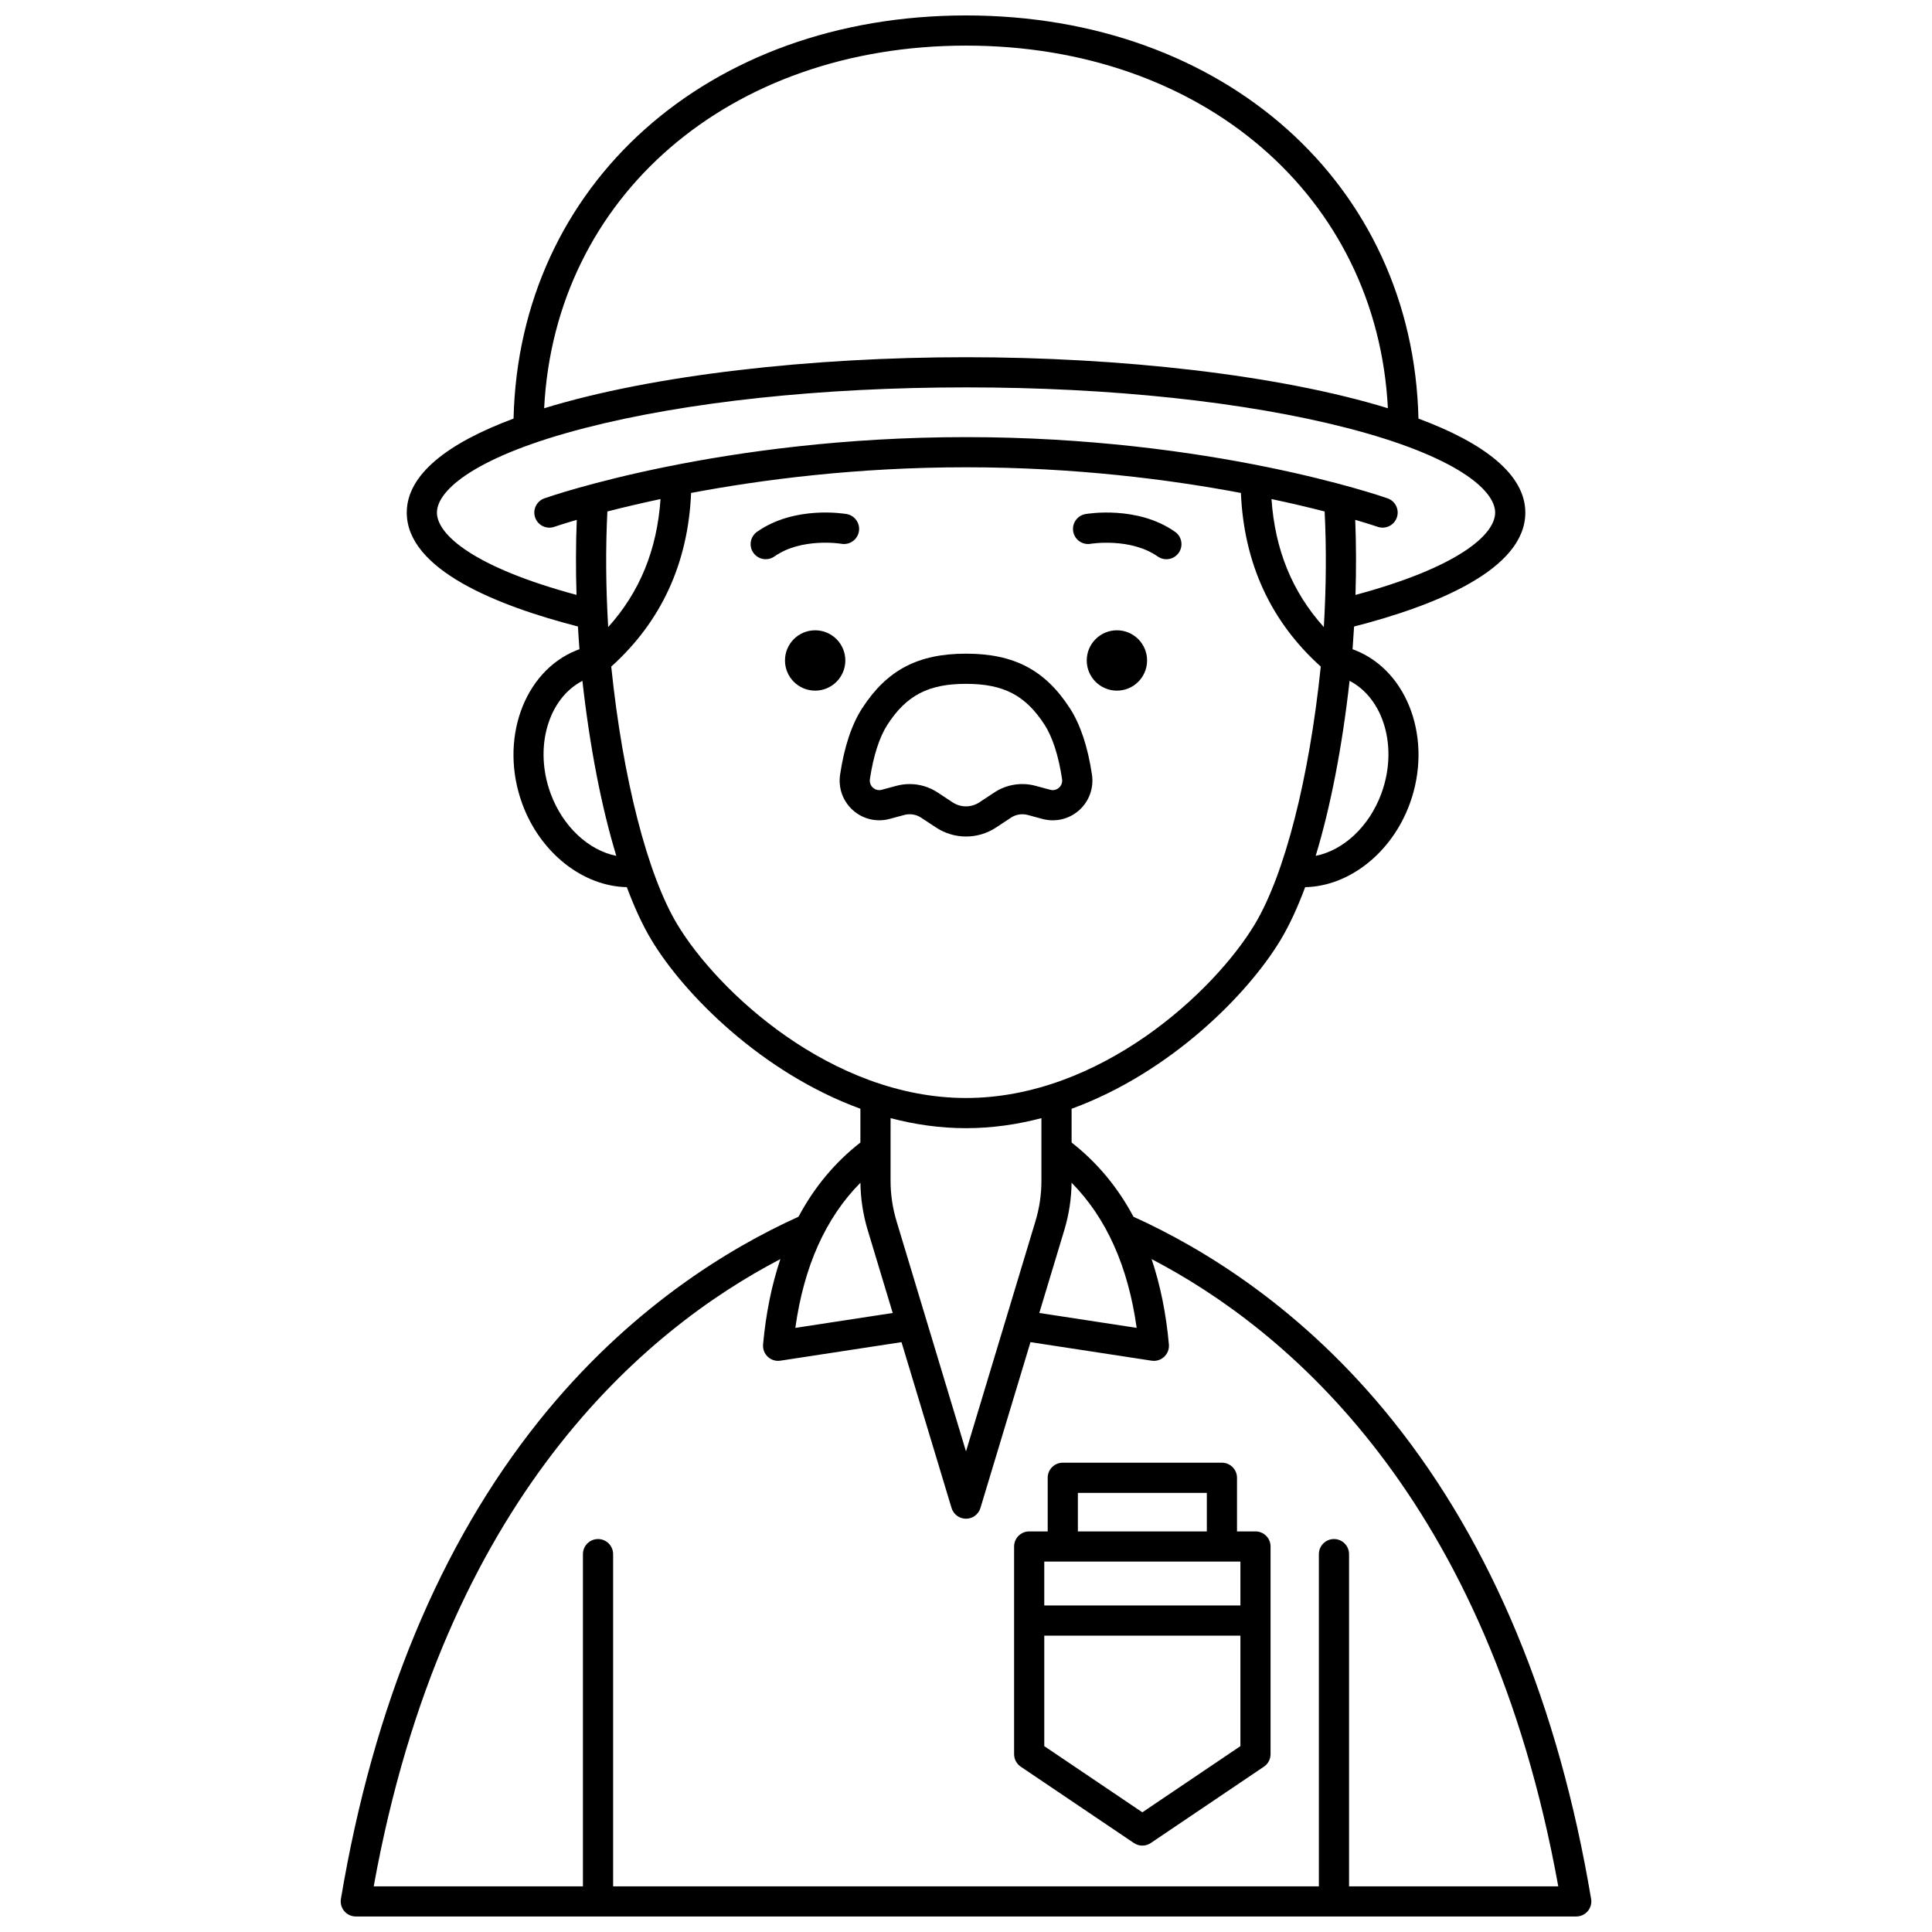
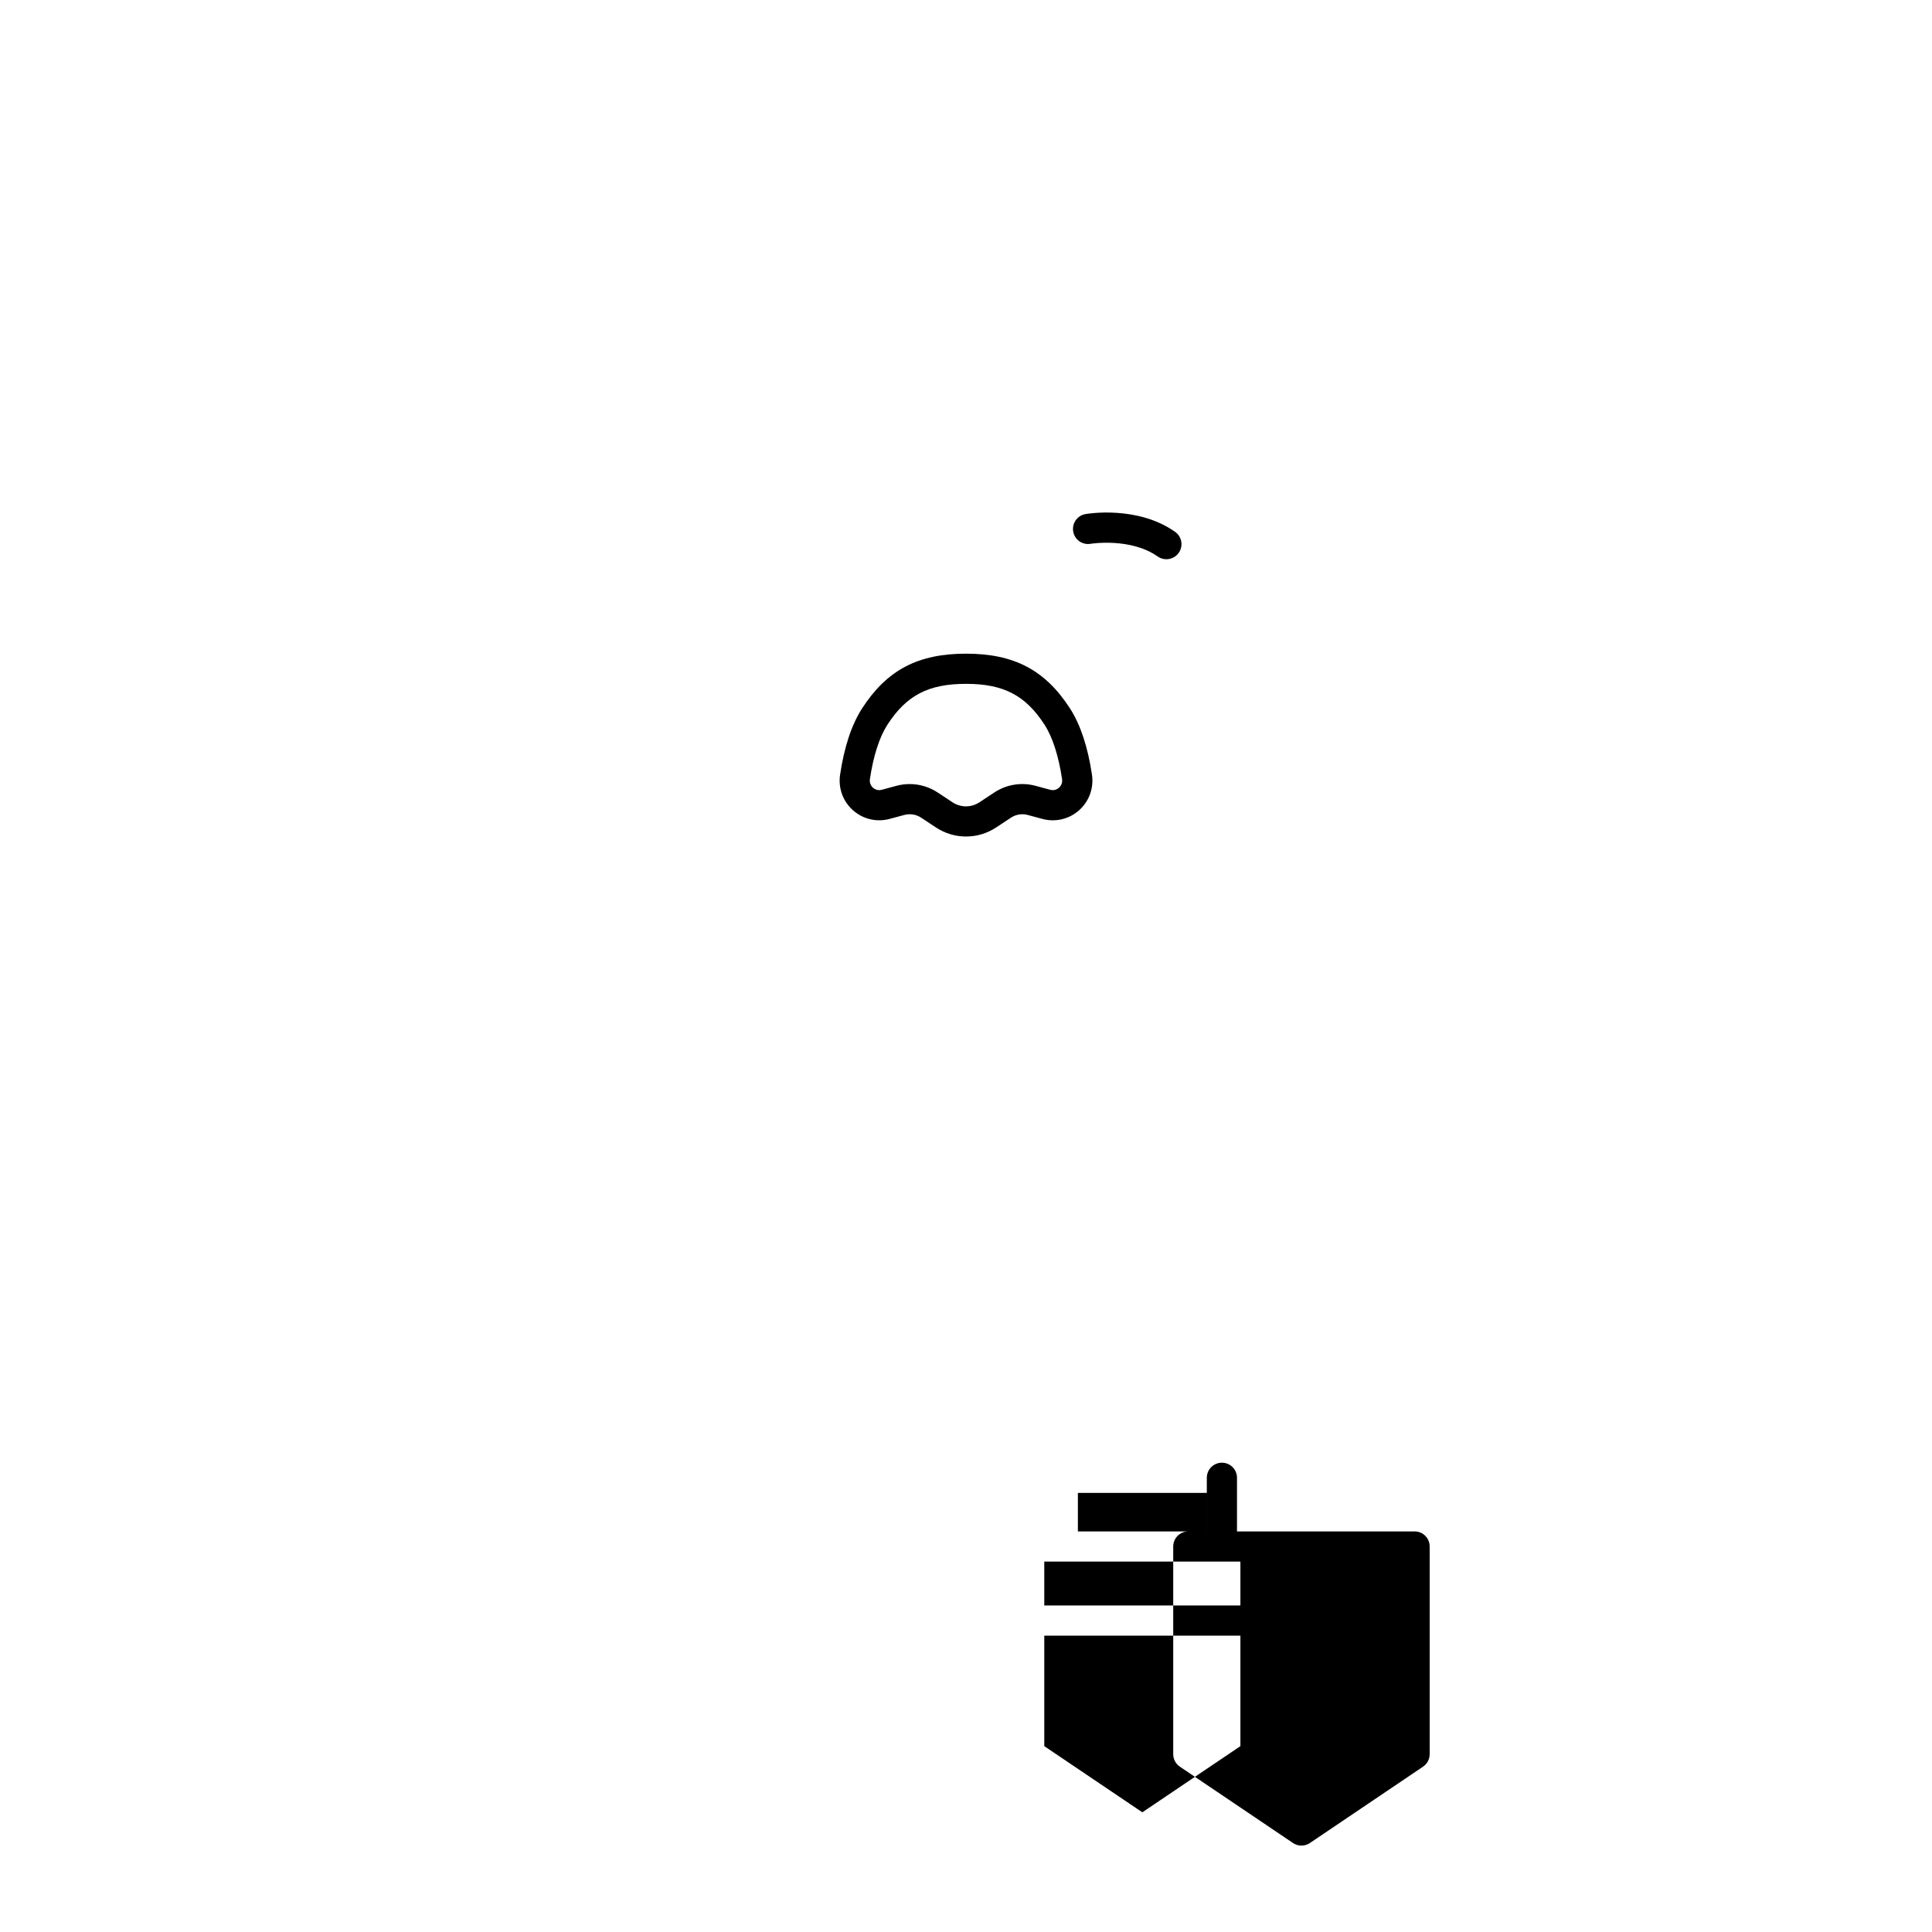
<svg xmlns="http://www.w3.org/2000/svg" width="800px" height="800px" version="1.1" viewBox="144 144 512 512">
  <defs>
    <clipPath id="a">
-       <path d="m234 148.09h332v503.81h-332z" />
-     </clipPath>
+       </clipPath>
  </defs>
-   <path d="m447.99 319.03c0 4.418-3.578 7.996-7.996 7.996-4.414 0-7.996-3.578-7.996-7.996s3.582-7.996 7.996-7.996c4.418 0 7.996 3.578 7.996 7.996" />
  <path d="m433.04 288.11c0.105-0.02 10.586-1.688 17.758 3.363 0.699 0.492 1.504 0.73 2.301 0.73 1.258 0 2.492-0.59 3.273-1.695 1.273-1.805 0.84-4.301-0.965-5.57-9.977-7.027-23.195-4.801-23.75-4.703-2.176 0.383-3.625 2.457-3.242 4.633 0.375 2.172 2.445 3.621 4.625 3.242z" />
-   <path d="m368.02 319.03c0 4.418-3.578 7.996-7.996 7.996-4.414 0-7.996-3.578-7.996-7.996s3.582-7.996 7.996-7.996c4.418 0 7.996 3.578 7.996 7.996" />
-   <path d="m366.99 288.11c2.172 0.375 4.238-1.074 4.625-3.246 0.383-2.176-1.07-4.25-3.242-4.633-0.559-0.098-13.777-2.328-23.754 4.703-1.805 1.273-2.238 3.766-0.965 5.57 0.777 1.105 2.016 1.695 3.273 1.695 0.797 0 1.598-0.238 2.301-0.73 7.195-5.07 17.598-3.387 17.762-3.359z" />
  <g clip-path="url(#a)">
-     <path d="m565.66 647.24c-8.59-51.25-26.25-93.875-52.496-126.68-23.715-29.648-50.266-45.738-68.781-54.109-4.168-7.82-9.641-14.391-16.398-19.672v-8.945c26.133-9.543 46.734-30.328 55.402-44.773 2.312-3.852 4.484-8.551 6.496-13.953 11.645-0.234 22.961-9.07 27.727-22.129 6.121-16.77-0.332-35-14.395-40.637-0.258-0.102-0.516-0.195-0.773-0.289 0.152-2.016 0.289-4.023 0.402-6.016 21.359-5.492 45.383-15.035 45.383-30.191 0-10.098-10.895-18.441-28.32-24.914-1.461-62.078-51.434-106.84-119.9-106.84-68.477 0-118.45 44.762-119.91 106.84-17.414 6.473-28.301 14.812-28.301 24.906 0 15.152 24.012 24.695 45.363 30.188 0.113 1.996 0.25 4.004 0.402 6.023-0.258 0.094-0.52 0.188-0.777 0.289-14.059 5.637-20.52 23.867-14.395 40.637 4.769 13.062 16.082 21.895 27.727 22.129 2.012 5.402 4.184 10.102 6.496 13.953 8.668 14.445 29.266 35.23 55.402 44.773v8.945c-6.758 5.277-12.23 11.848-16.398 19.668-18.516 8.371-45.066 24.461-68.781 54.109-26.238 32.812-43.898 75.438-52.488 126.68-0.195 1.16 0.133 2.348 0.891 3.242 0.758 0.898 1.875 1.414 3.051 1.414h323.43c1.176 0 2.293-0.52 3.051-1.414 0.766-0.895 1.09-2.082 0.895-3.242zm-120.43-151.34-25.805-3.949 6.644-22.023c1.223-4.059 1.863-8.262 1.91-12.5 9.199 9.301 14.988 22.184 17.25 38.473zm-26.82-28.281-18.41 61.02-18.41-61.02c-1.047-3.477-1.582-7.078-1.582-10.707l0.004-16.59c6.418 1.684 13.105 2.656 19.988 2.656 6.883 0 13.57-0.973 19.988-2.656v16.59c0.004 3.629-0.527 7.231-1.578 10.707zm91.691-113.39c-3.215 8.809-10.078 15.125-17.43 16.578 3.918-12.895 7.012-28.75 8.984-46.379 9.074 4.715 12.879 17.664 8.445 29.801zm-15.273-44.043c-8.379-9.301-12.949-20.496-13.867-33.93 5.406 1.145 10.129 2.273 14.082 3.289 0.488 9.75 0.414 20.02-0.215 30.641zm-94.824-154.1c62.812 0 108.95 40.086 111.8 96.102-28.898-8.887-71.066-13.523-111.79-13.523-40.734 0-82.914 4.641-111.81 13.531 2.848-56.02 48.984-96.109 111.8-96.109zm-111.73 119.98c-2.082 0.73-3.18 3.012-2.449 5.094 0.73 2.082 3.012 3.184 5.094 2.449 0.094-0.031 2.156-0.742 5.93-1.844-0.258 6.434-0.277 13.074-0.066 19.891-27.148-7.309-36.992-15.953-36.992-21.82 0-5.945 10.309-14.957 39.238-22.414 26.922-6.938 62.785-10.762 100.98-10.762 38.195 0 74.059 3.82 100.98 10.762 28.934 7.457 39.238 16.469 39.238 22.414 0 5.871-9.848 14.516-37.012 21.824 0.211-6.812 0.188-13.457-0.066-19.895 3.773 1.102 5.836 1.812 5.93 1.844 0.438 0.152 0.883 0.227 1.32 0.227 1.652 0 3.195-1.031 3.773-2.676 0.73-2.082-0.367-4.363-2.449-5.094-1.887-0.664-46.984-16.223-111.73-16.223-64.742 0-109.84 15.559-111.72 16.223zm30.77 0.191c-0.918 13.434-5.488 24.629-13.867 33.93-0.633-10.637-0.703-20.898-0.215-30.641 3.953-1.016 8.676-2.144 14.082-3.289zm-29.145 77.973c-4.43-12.137-0.629-25.086 8.445-29.797 1.969 17.621 5.062 33.48 8.984 46.379-7.344-1.457-14.211-7.773-17.43-16.582zm33.57 34.711c-7.922-13.199-14.422-38.648-17.484-68.289 13.254-11.926 20.371-27.379 21.164-46.016 18.844-3.551 43.977-6.801 72.852-6.801s54.008 3.25 72.852 6.801c0.793 18.637 7.91 34.09 21.164 46.016-3.07 29.668-9.57 55.098-17.484 68.289-10.68 17.801-40.902 46.039-76.531 46.039s-65.852-28.238-76.531-46.039zm48.555 68.492c0.051 4.234 0.688 8.438 1.91 12.5l6.644 22.023-25.805 3.949c2.258-16.293 8.047-29.176 17.25-38.473zm129.49 186.47v-88.039c0-2.207-1.789-4-4-4-2.207 0-4 1.789-4 4v88.039h-187.03v-88.039c0-2.207-1.789-4-4-4-2.207 0-4 1.789-4 4v88.039h-55.445c18.605-103 71.91-147.54 107.77-166.23-2.293 6.828-3.836 14.359-4.582 22.609-0.109 1.223 0.348 2.43 1.242 3.273 0.746 0.703 1.727 1.086 2.738 1.086 0.199 0 0.402-0.016 0.605-0.047l32.098-4.91 13.262 43.949c0.512 1.688 2.062 2.844 3.828 2.844s3.32-1.156 3.828-2.844l13.262-43.949 32.098 4.91c0.203 0.031 0.402 0.047 0.605 0.047 1.012 0 1.992-0.383 2.738-1.086 0.895-0.844 1.352-2.051 1.242-3.273-0.746-8.25-2.289-15.781-4.582-22.609 35.859 18.688 89.164 63.227 107.77 166.23z" />
-   </g>
+     </g>
  <path d="m407.96 363.3 3.969-2.617c1.301-0.859 2.914-1.117 4.422-0.711l3.902 1.051c3.434 0.926 7.066 0.07 9.719-2.293 2.66-2.371 3.934-5.894 3.41-9.422-1.098-7.379-3.066-13.301-5.844-17.598-6.566-10.148-14.801-14.48-27.531-14.48-12.73 0-20.965 4.332-27.531 14.48-2.777 4.297-4.746 10.215-5.844 17.594-0.527 3.531 0.75 7.055 3.41 9.422 2.652 2.363 6.285 3.219 9.719 2.293l3.902-1.051c1.504-0.406 3.117-0.145 4.422 0.711l3.969 2.617c2.418 1.594 5.188 2.391 7.957 2.391 2.762 0.004 5.531-0.793 7.949-2.387zm-15.484-9.293c-2.219-1.461-4.797-2.223-7.406-2.223-1.172 0-2.348 0.152-3.5 0.465l-3.902 1.051c-1.18 0.32-2.012-0.273-2.316-0.543-0.309-0.273-1-1.043-0.82-2.273 0.918-6.156 2.523-11.145 4.648-14.43 5.043-7.793 10.879-10.828 20.816-10.828 9.941 0 15.777 3.035 20.816 10.828 2.125 3.285 3.731 8.273 4.648 14.43 0.184 1.23-0.512 2-0.82 2.273-0.305 0.27-1.133 0.863-2.316 0.543l-3.902-1.051c-3.715-1.004-7.691-0.363-10.906 1.758l-3.969 2.617c-2.16 1.426-4.949 1.426-7.109 0z" />
-   <path d="m476.72 549.84h-4.902v-14.211c0-2.207-1.789-4-4-4h-42.168c-2.207 0-4 1.789-4 4v14.211h-4.902c-2.207 0-4 1.789-4 4v55.035c0 1.328 0.66 2.57 1.762 3.312l29.988 20.234c0.676 0.457 1.457 0.684 2.234 0.684 0.781 0 1.562-0.23 2.234-0.684l29.984-20.234c1.102-0.742 1.762-1.984 1.762-3.312v-55.035c0.008-2.211-1.785-4-3.992-4zm-47.07-10.211h34.172v10.215h-34.172zm43.07 67.117-25.988 17.535-25.988-17.535v-29.285h51.977zm0-37.281h-51.977v-11.629h51.977z" />
+   <path d="m476.72 549.84h-4.902v-14.211c0-2.207-1.789-4-4-4c-2.207 0-4 1.789-4 4v14.211h-4.902c-2.207 0-4 1.789-4 4v55.035c0 1.328 0.66 2.57 1.762 3.312l29.988 20.234c0.676 0.457 1.457 0.684 2.234 0.684 0.781 0 1.562-0.23 2.234-0.684l29.984-20.234c1.102-0.742 1.762-1.984 1.762-3.312v-55.035c0.008-2.211-1.785-4-3.992-4zm-47.07-10.211h34.172v10.215h-34.172zm43.07 67.117-25.988 17.535-25.988-17.535v-29.285h51.977zm0-37.281h-51.977v-11.629h51.977z" />
</svg>